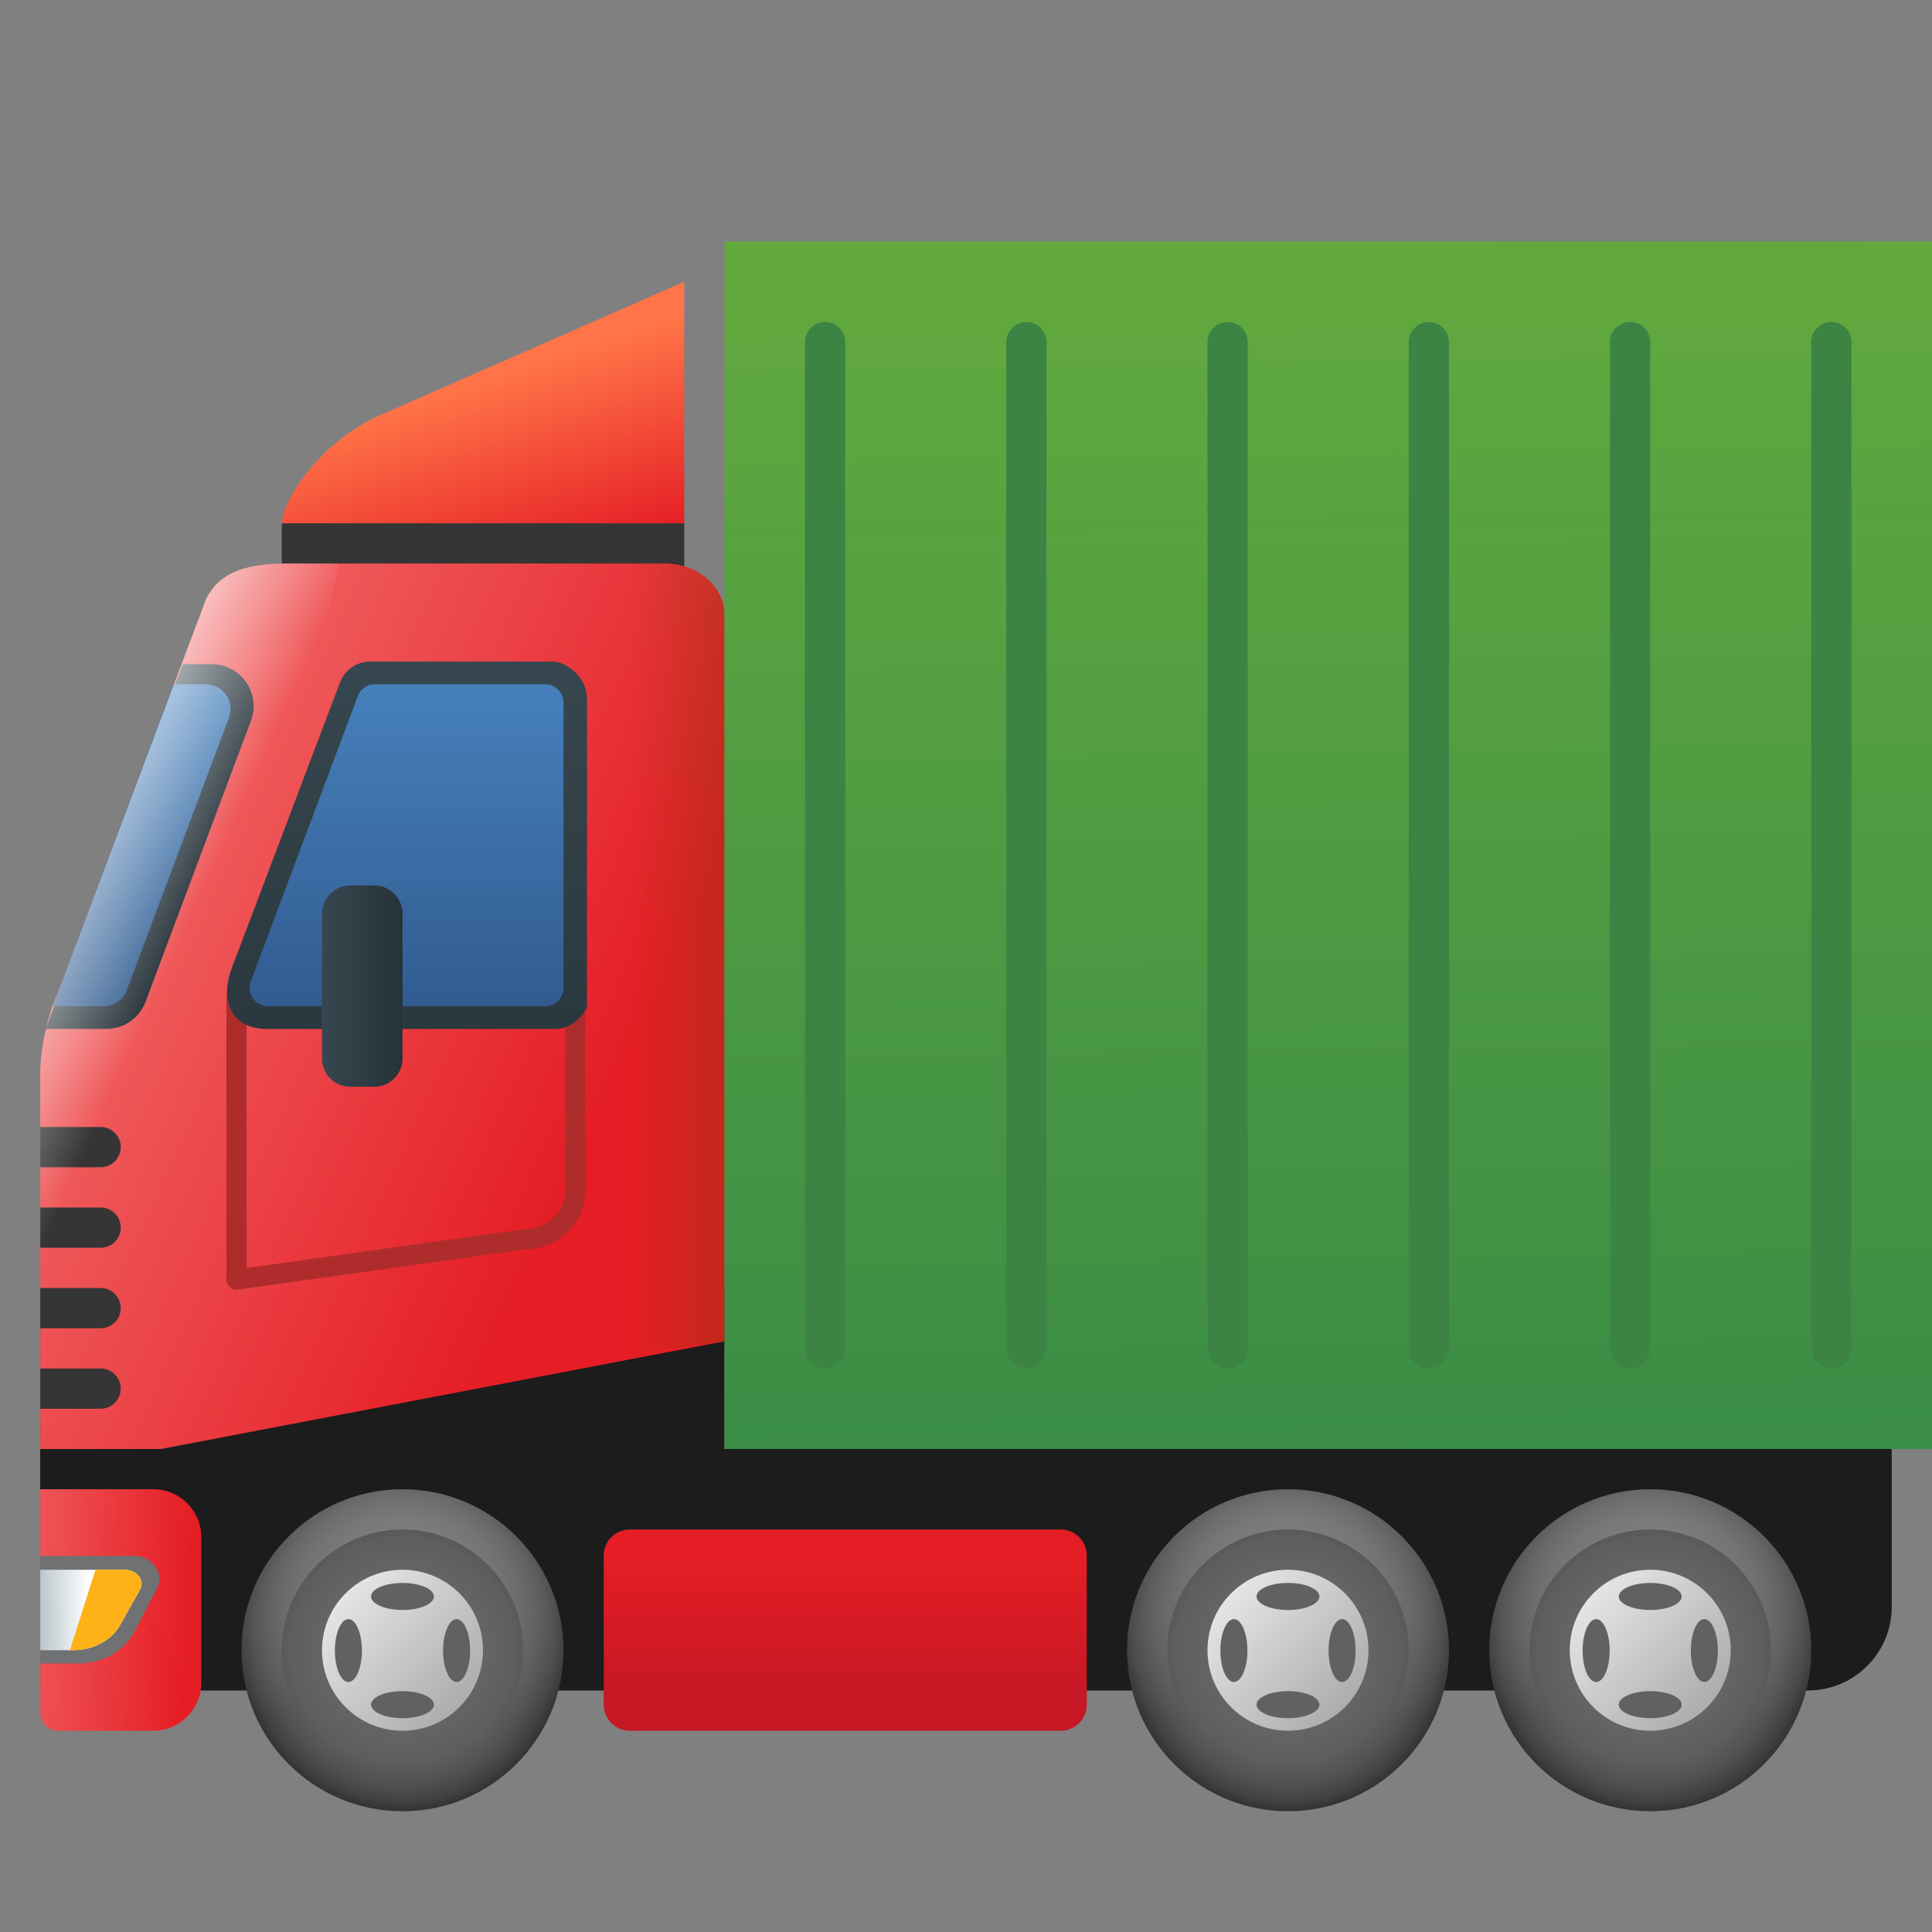
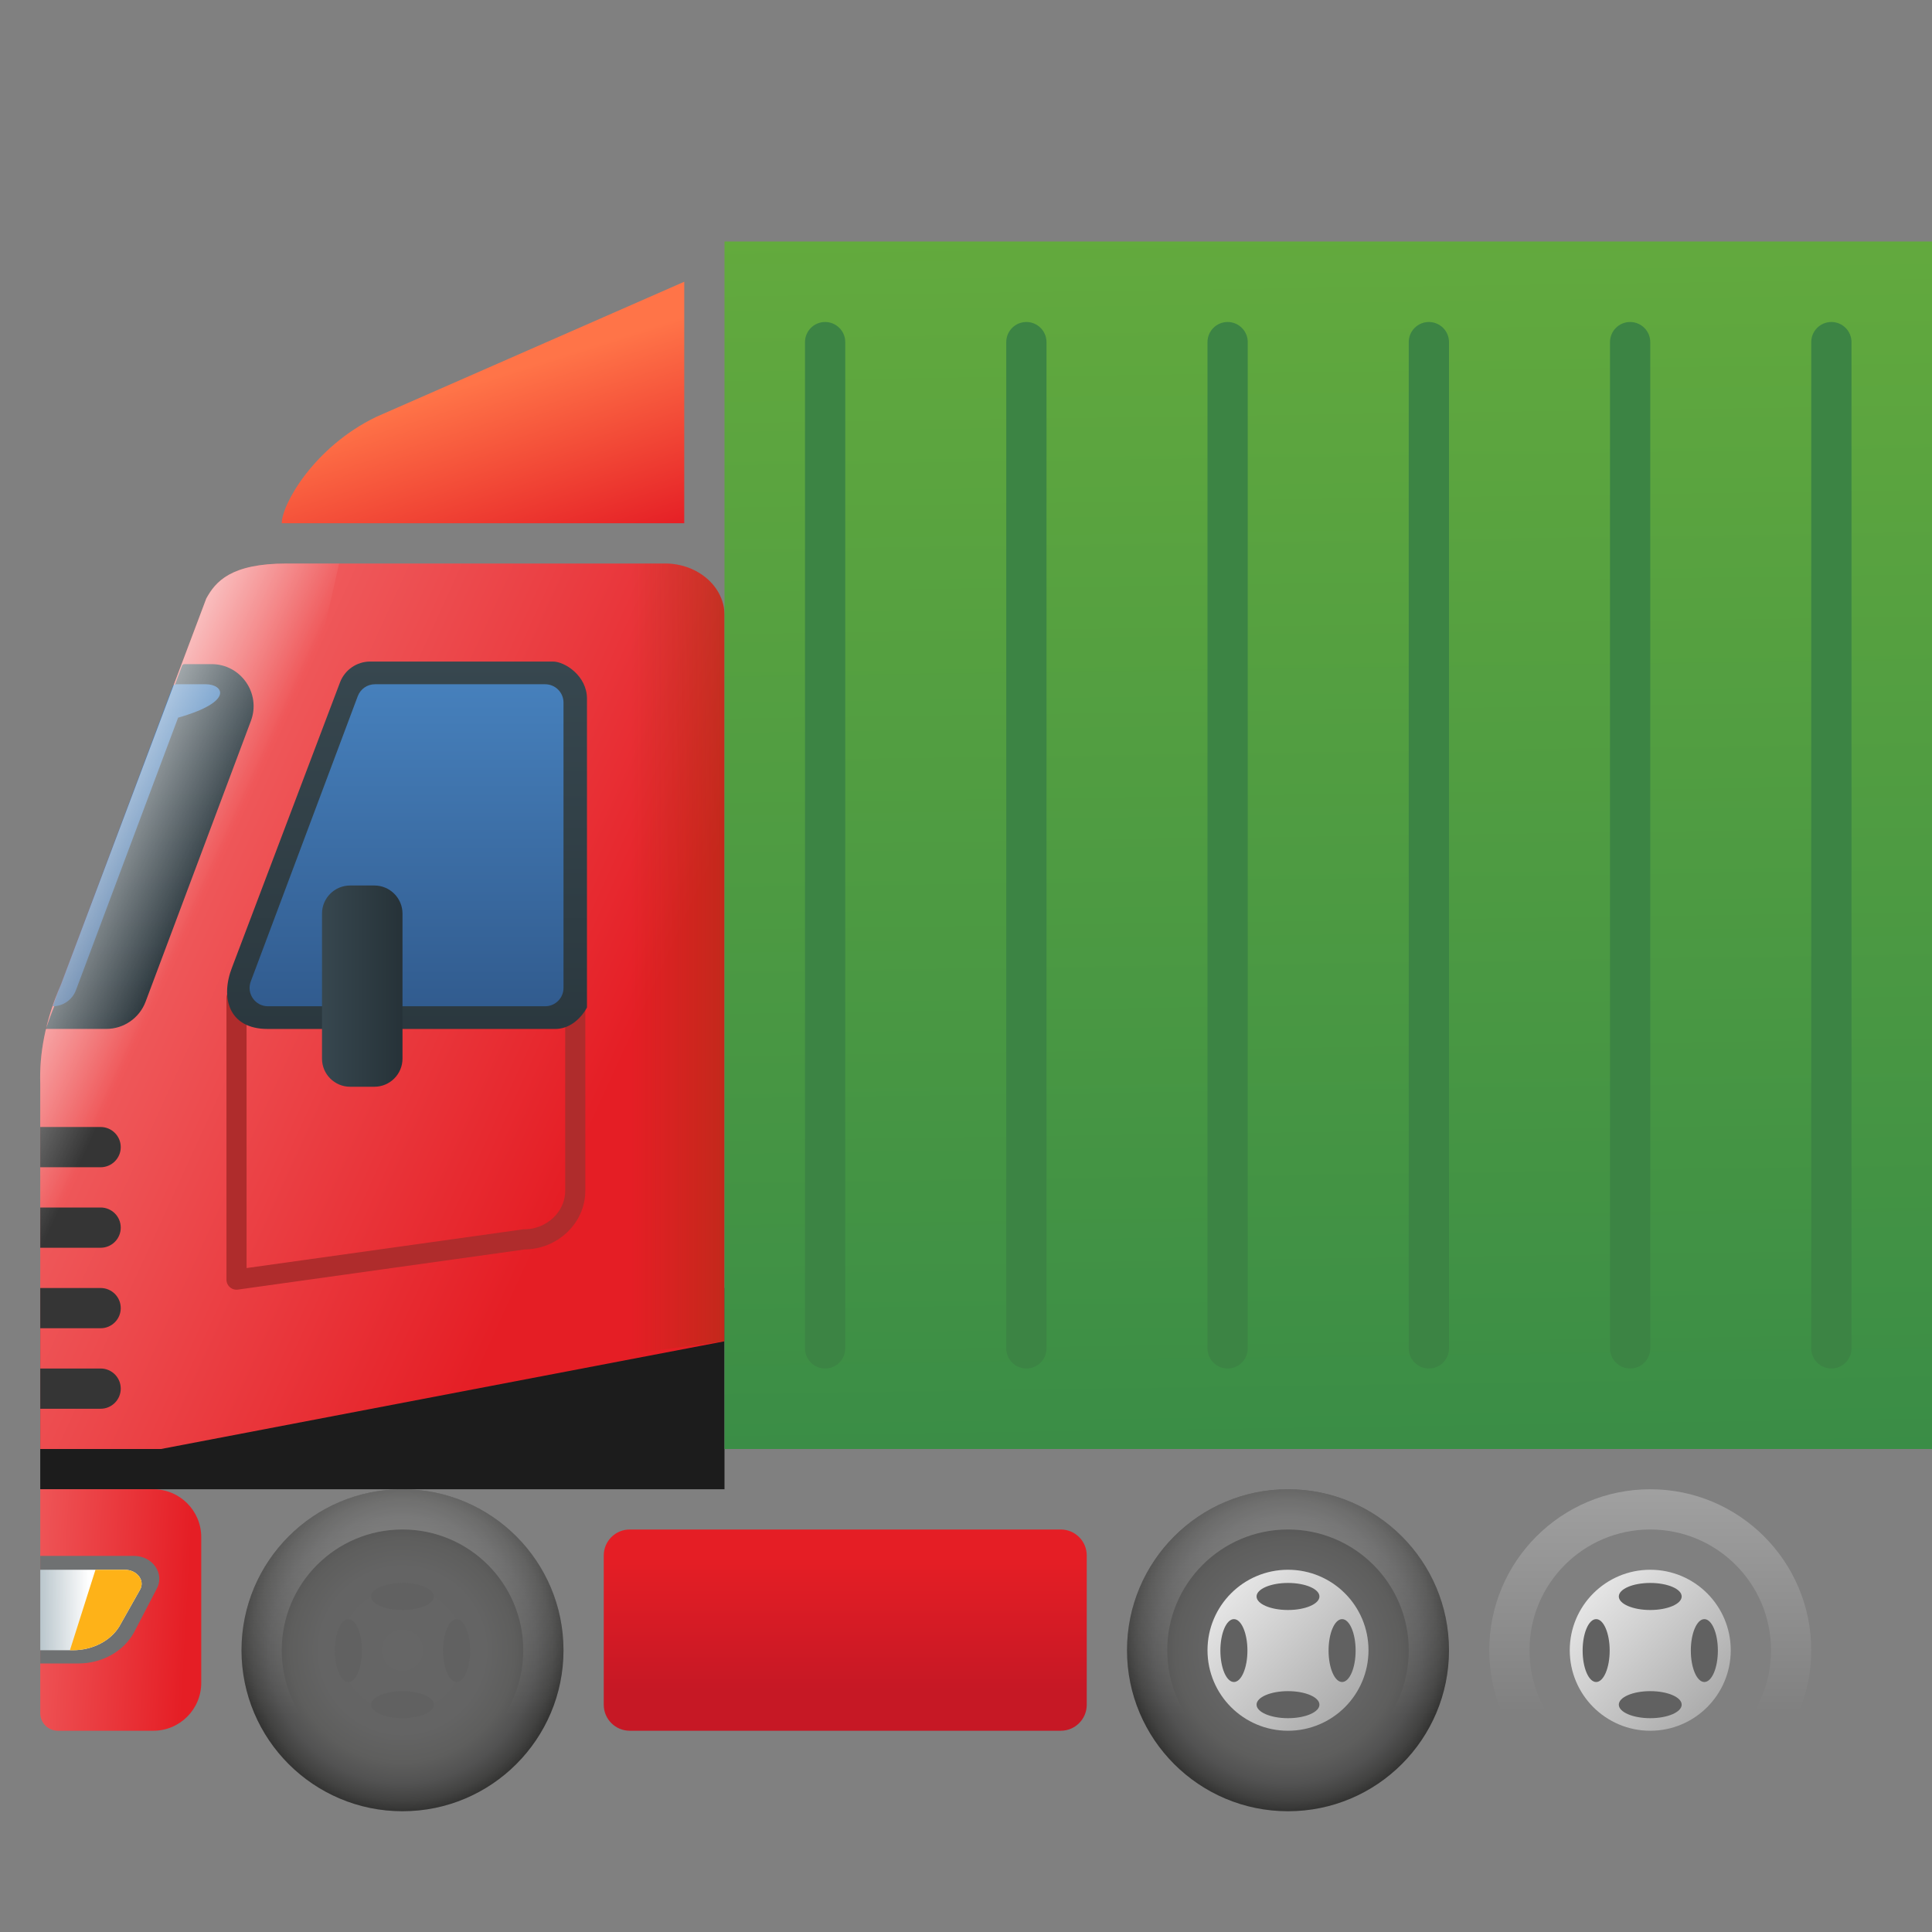
<svg xmlns="http://www.w3.org/2000/svg" viewBox="0 0 48 48" width="48px" height="48px">
  <rect x="0" y="0" width="48" height="48" fill="#808080" stroke="none" />
-   <rect width="10" height="2" x="7" y="13" fill="#353535" />
  <linearGradient id="uXkANIRd5D9hVaPkchQy3a" x1="11.837" x2="13.338" y1="9.482" y2="14.243" gradientUnits="userSpaceOnUse">
    <stop offset="0" stop-color="#ff7448" />
    <stop offset="1" stop-color="#e51e25" />
  </linearGradient>
  <path fill="url(#uXkANIRd5D9hVaPkchQy3a)" d="M7,13h10V7l-7.652,3.357C7.795,11.107,7,12.536,7,13z" />
  <rect width="17" height="5" x="1" y="32" fill="#1c1c1c" />
-   <path fill="#1c1c1c" d="M44.917,42H1v-6h46v3.917C47,41.067,46.067,42,44.917,42z" />
  <radialGradient id="uXkANIRd5D9hVaPkchQy3b" cx="10" cy="41" r="4" gradientUnits="userSpaceOnUse">
    <stop offset="0" stop-color="#666" />
    <stop offset=".513" stop-color="#646464" />
    <stop offset=".698" stop-color="#5e5e5d" />
    <stop offset=".829" stop-color="#525252" />
    <stop offset=".935" stop-color="#424241" />
    <stop offset="1" stop-color="#333332" />
  </radialGradient>
  <circle cx="10" cy="41" r="4" fill="url(#uXkANIRd5D9hVaPkchQy3b)" />
  <linearGradient id="uXkANIRd5D9hVaPkchQy3c" x1="10" x2="10" y1="42.602" y2="20.687" gradientUnits="userSpaceOnUse">
    <stop offset="0" stop-color="#fff" stop-opacity="0" />
    <stop offset="1" stop-color="#fff" />
  </linearGradient>
  <path fill="url(#uXkANIRd5D9hVaPkchQy3c)" d="M10,37c-2.209,0-4,1.791-4,4c0,2.209,1.791,4,4,4s4-1.791,4-4C14,38.791,12.209,37,10,37z M10,44c-1.657,0-3-1.343-3-3s1.343-3,3-3s3,1.343,3,3S11.657,44,10,44z" />
  <radialGradient id="uXkANIRd5D9hVaPkchQy3d" cx="41" cy="41" r="4" gradientUnits="userSpaceOnUse">
    <stop offset="0" stop-color="#666" />
    <stop offset=".513" stop-color="#646464" />
    <stop offset=".698" stop-color="#5e5e5d" />
    <stop offset=".829" stop-color="#525252" />
    <stop offset=".935" stop-color="#424241" />
    <stop offset="1" stop-color="#333332" />
  </radialGradient>
-   <circle cx="41" cy="41" r="4" fill="url(#uXkANIRd5D9hVaPkchQy3d)" />
  <linearGradient id="uXkANIRd5D9hVaPkchQy3e" x1="12.483" x2="7.165" y1="43.33" y2="38.34" gradientUnits="userSpaceOnUse">
    <stop offset="0" stop-color="#999" />
    <stop offset="1" stop-color="#fff" />
  </linearGradient>
-   <circle cx="10" cy="41" r="2" fill="url(#uXkANIRd5D9hVaPkchQy3e)" />
  <ellipse cx="10" cy="39.664" fill="#616161" rx=".781" ry=".336" />
  <ellipse cx="10" cy="42.352" fill="#616161" rx=".781" ry=".336" />
  <ellipse cx="8.656" cy="41.008" fill="#616161" rx=".336" ry=".781" />
  <ellipse cx="11.344" cy="41.008" fill="#616161" rx=".336" ry=".781" />
  <linearGradient id="uXkANIRd5D9hVaPkchQy3f" x1="43.483" x2="38.165" y1="43.33" y2="38.34" gradientUnits="userSpaceOnUse">
    <stop offset="0" stop-color="#999" />
    <stop offset="1" stop-color="#fff" />
  </linearGradient>
  <circle cx="41" cy="41" r="2" fill="url(#uXkANIRd5D9hVaPkchQy3f)" />
  <ellipse cx="41" cy="39.664" fill="#616161" rx=".781" ry=".336" />
  <ellipse cx="41" cy="42.352" fill="#616161" rx=".781" ry=".336" />
  <ellipse cx="39.656" cy="41.008" fill="#616161" rx=".336" ry=".781" />
  <ellipse cx="42.344" cy="41.008" fill="#616161" rx=".336" ry=".781" />
  <radialGradient id="uXkANIRd5D9hVaPkchQy3g" cx="32" cy="41" r="4" gradientUnits="userSpaceOnUse">
    <stop offset="0" stop-color="#666" />
    <stop offset=".513" stop-color="#646464" />
    <stop offset=".698" stop-color="#5e5e5d" />
    <stop offset=".829" stop-color="#525252" />
    <stop offset=".935" stop-color="#424241" />
    <stop offset="1" stop-color="#333332" />
  </radialGradient>
  <circle cx="32" cy="41" r="4" fill="url(#uXkANIRd5D9hVaPkchQy3g)" />
  <linearGradient id="uXkANIRd5D9hVaPkchQy3h" x1="34.483" x2="29.165" y1="43.33" y2="38.34" gradientUnits="userSpaceOnUse">
    <stop offset="0" stop-color="#999" />
    <stop offset="1" stop-color="#fff" />
  </linearGradient>
  <circle cx="32" cy="41" r="2" fill="url(#uXkANIRd5D9hVaPkchQy3h)" />
  <ellipse cx="32" cy="39.664" fill="#616161" rx=".781" ry=".336" />
  <ellipse cx="32" cy="42.352" fill="#616161" rx=".781" ry=".336" />
  <ellipse cx="30.656" cy="41.008" fill="#616161" rx=".336" ry=".781" />
  <ellipse cx="33.344" cy="41.008" fill="#616161" rx=".336" ry=".781" />
  <linearGradient id="uXkANIRd5D9hVaPkchQy3i" x1="4.654" x2="-2.389" y1="40.112" y2="39.72" gradientUnits="userSpaceOnUse">
    <stop offset="0" stop-color="#e51e25" />
    <stop offset="1" stop-color="#f68381" />
  </linearGradient>
  <path fill="url(#uXkANIRd5D9hVaPkchQy3i)" d="M3.809,43H1.437C1.196,43,1,42.804,1,42.563V37h2.809C4.467,37,5,37.533,5,38.191v3.618 C5,42.467,4.467,43,3.809,43z" />
  <linearGradient id="uXkANIRd5D9hVaPkchQy3j" x1="-3.25" x2="14.865" y1="19.423" y2="27.709" gradientUnits="userSpaceOnUse">
    <stop offset="0" stop-color="#f68381" />
    <stop offset="1" stop-color="#e51e25" />
  </linearGradient>
  <path fill="url(#uXkANIRd5D9hVaPkchQy3j)" d="M18,33.324V15.286C18,14.576,17.338,14,16.521,14H7.125c-1.396,0-1.771,0.453-2,0.87 l-3.609,9.585C1.109,25.391,0.978,26.208,1,26.913v8.686V36h3" />
  <linearGradient id="uXkANIRd5D9hVaPkchQy3k" x1="15.648" x2="21.387" y1="24.022" y2="24.022" gradientUnits="userSpaceOnUse">
    <stop offset=".007" stop-color="#7c3f06" stop-opacity="0" />
    <stop offset="1" stop-color="#7c3f06" stop-opacity=".8" />
  </linearGradient>
  <path fill="url(#uXkANIRd5D9hVaPkchQy3k)" d="M18,33.324V15.286C18,14.576,17.338,14,16.521,14h-3.896v20.043L18,33.324z" />
  <path fill="none" stroke="#af2c2c" stroke-linecap="round" stroke-linejoin="round" stroke-miterlimit="10" stroke-width=".5" d="M14.292,18.792v10.79c0,0.666-0.573,1.21-1.273,1.21l-7.143,1v-7" />
  <linearGradient id="uXkANIRd5D9hVaPkchQy3l" x1="21" x2="21" y1="41.977" y2="38.719" gradientUnits="userSpaceOnUse">
    <stop offset="0" stop-color="#c61825" />
    <stop offset="1" stop-color="#e51e25" />
  </linearGradient>
  <path fill="url(#uXkANIRd5D9hVaPkchQy3l)" d="M26.354,43H15.646C15.289,43,15,42.711,15,42.354v-3.708C15,38.289,15.289,38,15.646,38 h10.708C26.711,38,27,38.289,27,38.646v3.708C27,42.711,26.711,43,26.354,43z" />
  <linearGradient id="uXkANIRd5D9hVaPkchQy3m" x1="33.31" x2="32.362" y1="42.266" y2="-22.717" gradientUnits="userSpaceOnUse">
    <stop offset="0" stop-color="#328748" />
    <stop offset="1" stop-color="#89c535" />
  </linearGradient>
  <rect width="30" height="30" x="18" y="6" fill="url(#uXkANIRd5D9hVaPkchQy3m)" />
  <path fill="#6f7172" d="M1.95,41.328H1v-2.672h2.326c0.47,0,0.775,0.446,0.564,0.824l-0.565,1.085 C3.064,41.033,2.532,41.328,1.95,41.328z" />
  <linearGradient id="uXkANIRd5D9hVaPkchQy3n" x1="2.217" x2=".263" y1="39.992" y2="40.011" gradientUnits="userSpaceOnUse">
    <stop offset="0" stop-color="#fff" />
    <stop offset="1" stop-color="#90a4ae" />
  </linearGradient>
  <path fill="url(#uXkANIRd5D9hVaPkchQy3n)" d="M1.805,41H1v-2h2.097c0.313,0,0.517,0.273,0.377,0.505l-0.507,0.899 C2.747,40.769,2.297,41,1.805,41z" />
  <path fill="#feb218" d="M3.097,39H2.372l-0.635,2h0.068c0.492,0,0.942-0.231,1.162-0.596l0.507-0.899 C3.614,39.273,3.41,39,3.097,39z" />
  <linearGradient id="uXkANIRd5D9hVaPkchQy3o" x1="32" x2="32" y1="42.602" y2="20.687" gradientUnits="userSpaceOnUse">
    <stop offset="0" stop-color="#fff" stop-opacity="0" />
    <stop offset="1" stop-color="#fff" />
  </linearGradient>
  <path fill="url(#uXkANIRd5D9hVaPkchQy3o)" d="M32,37c-2.209,0-4,1.791-4,4c0,2.209,1.791,4,4,4s4-1.791,4-4C36,38.791,34.209,37,32,37z M32,44c-1.657,0-3-1.343-3-3s1.343-3,3-3s3,1.343,3,3S33.657,44,32,44z" />
  <linearGradient id="uXkANIRd5D9hVaPkchQy3p" x1="41" x2="41" y1="42.602" y2="20.687" gradientUnits="userSpaceOnUse">
    <stop offset="0" stop-color="#fff" stop-opacity="0" />
    <stop offset="1" stop-color="#fff" />
  </linearGradient>
  <path fill="url(#uXkANIRd5D9hVaPkchQy3p)" d="M41,37c-2.209,0-4,1.791-4,4c0,2.209,1.791,4,4,4s4-1.791,4-4C45,38.791,43.209,37,41,37z M41,44c-1.657,0-3-1.343-3-3s1.343-3,3-3s3,1.343,3,3S42.657,44,41,44z" />
  <linearGradient id="uXkANIRd5D9hVaPkchQy3q" x1="10.113" x2="10.113" y1="16.42" y2="29.209" gradientUnits="userSpaceOnUse">
    <stop offset="0" stop-color="#37474f" />
    <stop offset="1" stop-color="#263238" />
  </linearGradient>
  <path fill="url(#uXkANIRd5D9hVaPkchQy3q)" d="M6.647,25.564h7.151c0.515,0,0.785-0.525,0.785-0.536v-7.672c0-0.562-0.547-0.92-0.845-0.92 h-4.54c-0.331,0-0.628,0.203-0.748,0.511l-2.684,7.086C5.472,24.782,5.676,25.564,6.647,25.564z" />
  <linearGradient id="uXkANIRd5D9hVaPkchQy3r" x1="10.101" x2="10.101" y1="8.898" y2="25.125" gradientUnits="userSpaceOnUse">
    <stop offset="0" stop-color="#5ba5ea" />
    <stop offset="1" stop-color="#315b8e" />
  </linearGradient>
  <path fill="url(#uXkANIRd5D9hVaPkchQy3r)" d="M6.656,25h6.889C13.796,25,14,24.796,14,24.545v-7.09C14,17.204,13.796,17,13.545,17h-4.23 c-0.19,0-0.359,0.118-0.426,0.295l-2.659,7.09C6.119,24.683,6.339,25,6.656,25z" />
  <linearGradient id="uXkANIRd5D9hVaPkchQy3s" x1="3.721" x2="3.721" y1="7.322" y2="25.705" gradientUnits="userSpaceOnUse">
    <stop offset="0" stop-color="#37474f" />
    <stop offset="1" stop-color="#263238" />
  </linearGradient>
  <path fill="url(#uXkANIRd5D9hVaPkchQy3s)" d="M5.256,16.5H4.565c-0.012,0.008-0.024,0.017-0.036,0.025l-3.157,8.42 c-0.092,0.213-0.163,0.416-0.232,0.618h1.5c0.435,0,0.825-0.27,0.978-0.678l2.615-6.973C6.49,17.229,5.985,16.5,5.256,16.5z" />
  <linearGradient id="uXkANIRd5D9hVaPkchQy3t" x1="3.52" x2="3.52" y1="8.898" y2="25.125" gradientUnits="userSpaceOnUse">
    <stop offset="0" stop-color="#5ba5ea" />
    <stop offset="1" stop-color="#315b8e" />
  </linearGradient>
-   <path fill="url(#uXkANIRd5D9hVaPkchQy3t)" d="M5.114,17H4.38c-0.028,0-0.05,0.018-0.077,0.022l-2.787,7.433 C1.434,24.642,1.371,24.822,1.311,25h1.263c0.256,0,0.485-0.159,0.575-0.398l2.539-6.772C5.839,17.428,5.543,17,5.114,17z" />
+   <path fill="url(#uXkANIRd5D9hVaPkchQy3t)" d="M5.114,17H4.38c-0.028,0-0.05,0.018-0.077,0.022l-2.787,7.433 C1.434,24.642,1.371,24.822,1.311,25c0.256,0,0.485-0.159,0.575-0.398l2.539-6.772C5.839,17.428,5.543,17,5.114,17z" />
  <path fill="#353535" d="M2.5,29H1v-1h1.5C2.776,28,3,28.224,3,28.5l0,0C3,28.776,2.776,29,2.5,29z" />
  <path fill="#353535" d="M2.5,31H1v-1h1.5C2.776,30,3,30.224,3,30.5l0,0C3,30.776,2.776,31,2.5,31z" />
  <path fill="#353535" d="M2.5,33H1v-1h1.5C2.776,32,3,32.224,3,32.5l0,0C3,32.776,2.776,33,2.5,33z" />
  <path fill="#353535" d="M2.5,35H1v-1h1.5C2.776,34,3,34.224,3,34.5l0,0C3,34.776,2.776,35,2.5,35z" />
  <path fill="#3c8444" d="M41,8.5v25c0,0.276-0.224,0.5-0.5,0.5l0,0c-0.276,0-0.5-0.224-0.5-0.5v-25C40,8.224,40.224,8,40.5,8 l0,0C40.776,8,41,8.224,41,8.5z" />
  <path fill="#3c8444" d="M36,8.5v25c0,0.276-0.224,0.5-0.5,0.5l0,0c-0.276,0-0.5-0.224-0.5-0.5v-25C35,8.224,35.224,8,35.5,8 l0,0C35.776,8,36,8.224,36,8.5z" />
  <path fill="#3c8444" d="M31,8.5v25c0,0.276-0.224,0.5-0.5,0.5l0,0c-0.276,0-0.5-0.224-0.5-0.5v-25C30,8.224,30.224,8,30.5,8 l0,0C30.776,8,31,8.224,31,8.5z" />
  <path fill="#3c8444" d="M26,8.5v25c0,0.276-0.224,0.5-0.5,0.5l0,0c-0.276,0-0.5-0.224-0.5-0.5v-25C25,8.224,25.224,8,25.5,8 l0,0C25.776,8,26,8.224,26,8.5z" />
  <path fill="#3c8444" d="M21,8.5v25c0,0.276-0.224,0.5-0.5,0.5l0,0c-0.276,0-0.5-0.224-0.5-0.5v-25C20,8.224,20.224,8,20.5,8 l0,0C20.776,8,21,8.224,21,8.5z" />
  <path fill="#3c8444" d="M46,8.5v25c0,0.276-0.224,0.5-0.5,0.5l0,0c-0.276,0-0.5-0.224-0.5-0.5v-25C45,8.224,45.224,8,45.5,8 l0,0C45.776,8,46,8.224,46,8.5z" />
  <linearGradient id="uXkANIRd5D9hVaPkchQy3u" x1="-.791" x2="3.943" y1="22.483" y2="24.648" gradientUnits="userSpaceOnUse">
    <stop offset="0" stop-color="#fff" />
    <stop offset="1" stop-color="#fff" stop-opacity="0" />
  </linearGradient>
  <path fill="url(#uXkANIRd5D9hVaPkchQy3u)" d="M8.425,14h-1.3c-1.396,0-1.771,0.453-2,0.87l-3.609,9.585 C1.109,25.391,0.978,26.208,1,26.913v8.686V36h2.475L8.425,14z" />
  <linearGradient id="uXkANIRd5D9hVaPkchQy3v" x1="8" x2="10" y1="24.5" y2="24.5" gradientUnits="userSpaceOnUse">
    <stop offset="0" stop-color="#37474f" />
    <stop offset="1" stop-color="#263238" />
  </linearGradient>
  <path fill="url(#uXkANIRd5D9hVaPkchQy3v)" d="M9.301,27H8.699C8.313,27,8,26.687,8,26.301v-3.602C8,22.313,8.313,22,8.699,22h0.602 C9.687,22,10,22.313,10,22.699v3.602C10,26.687,9.687,27,9.301,27z" />
</svg>